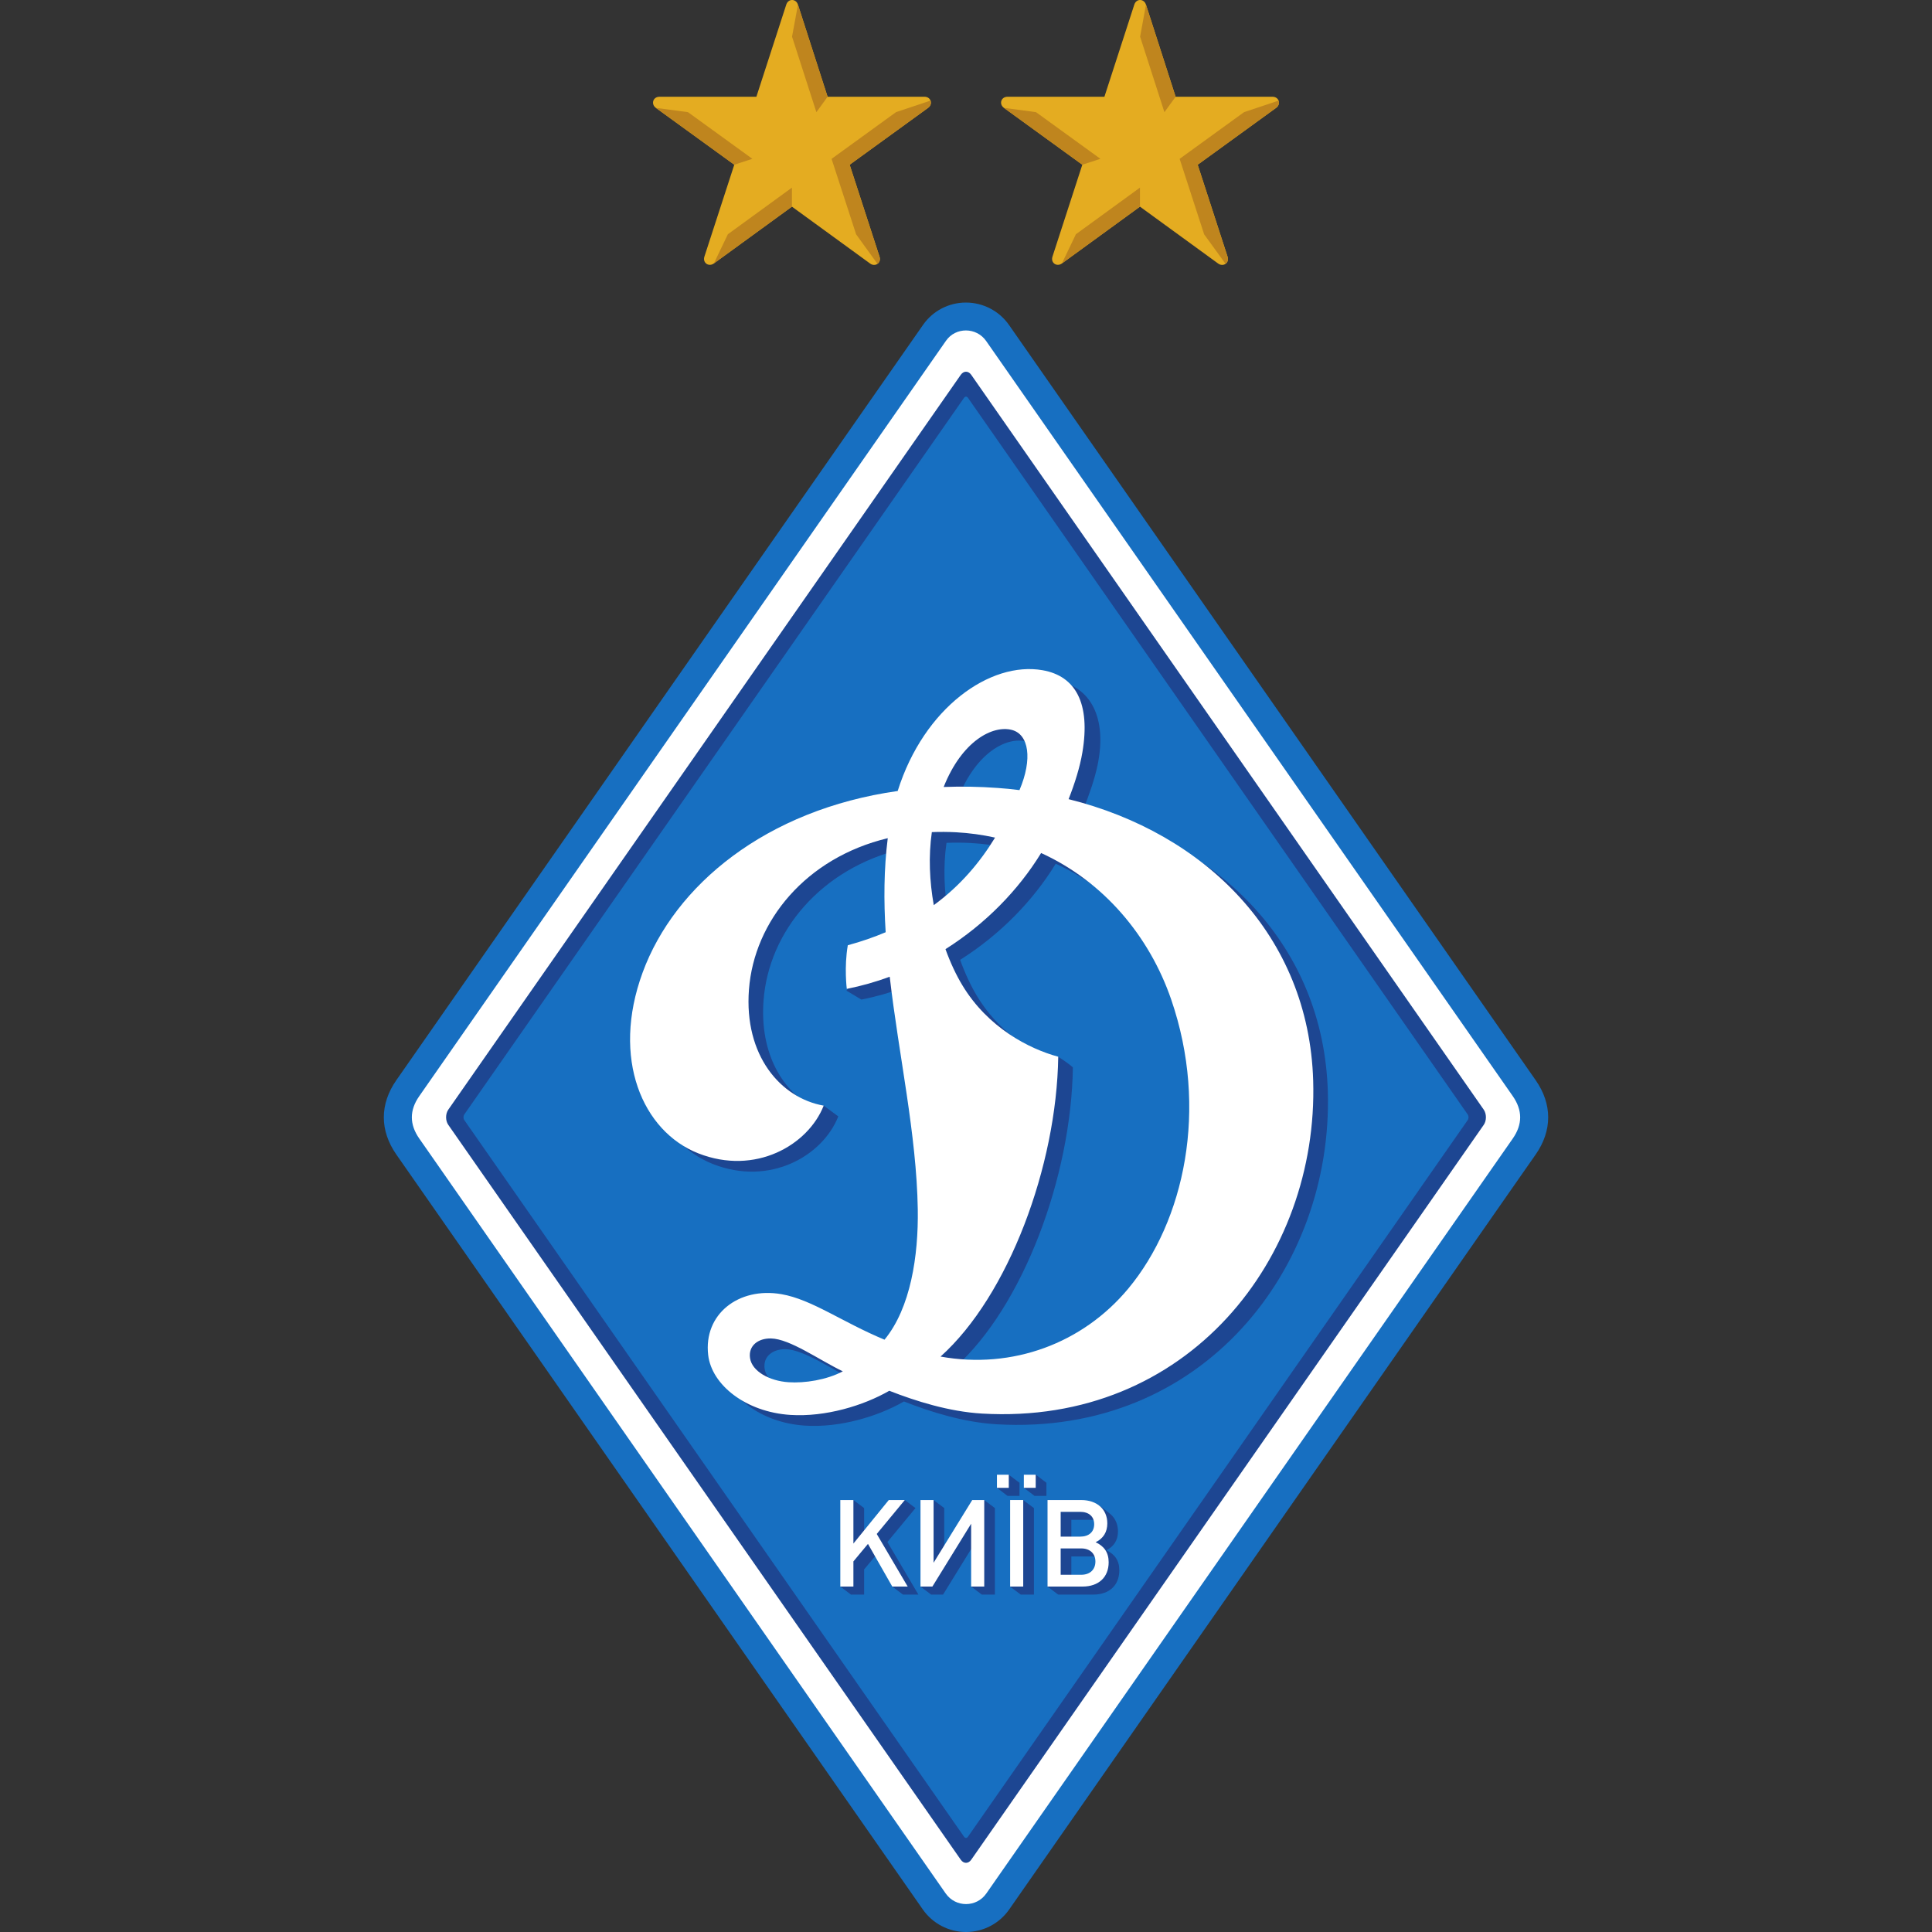
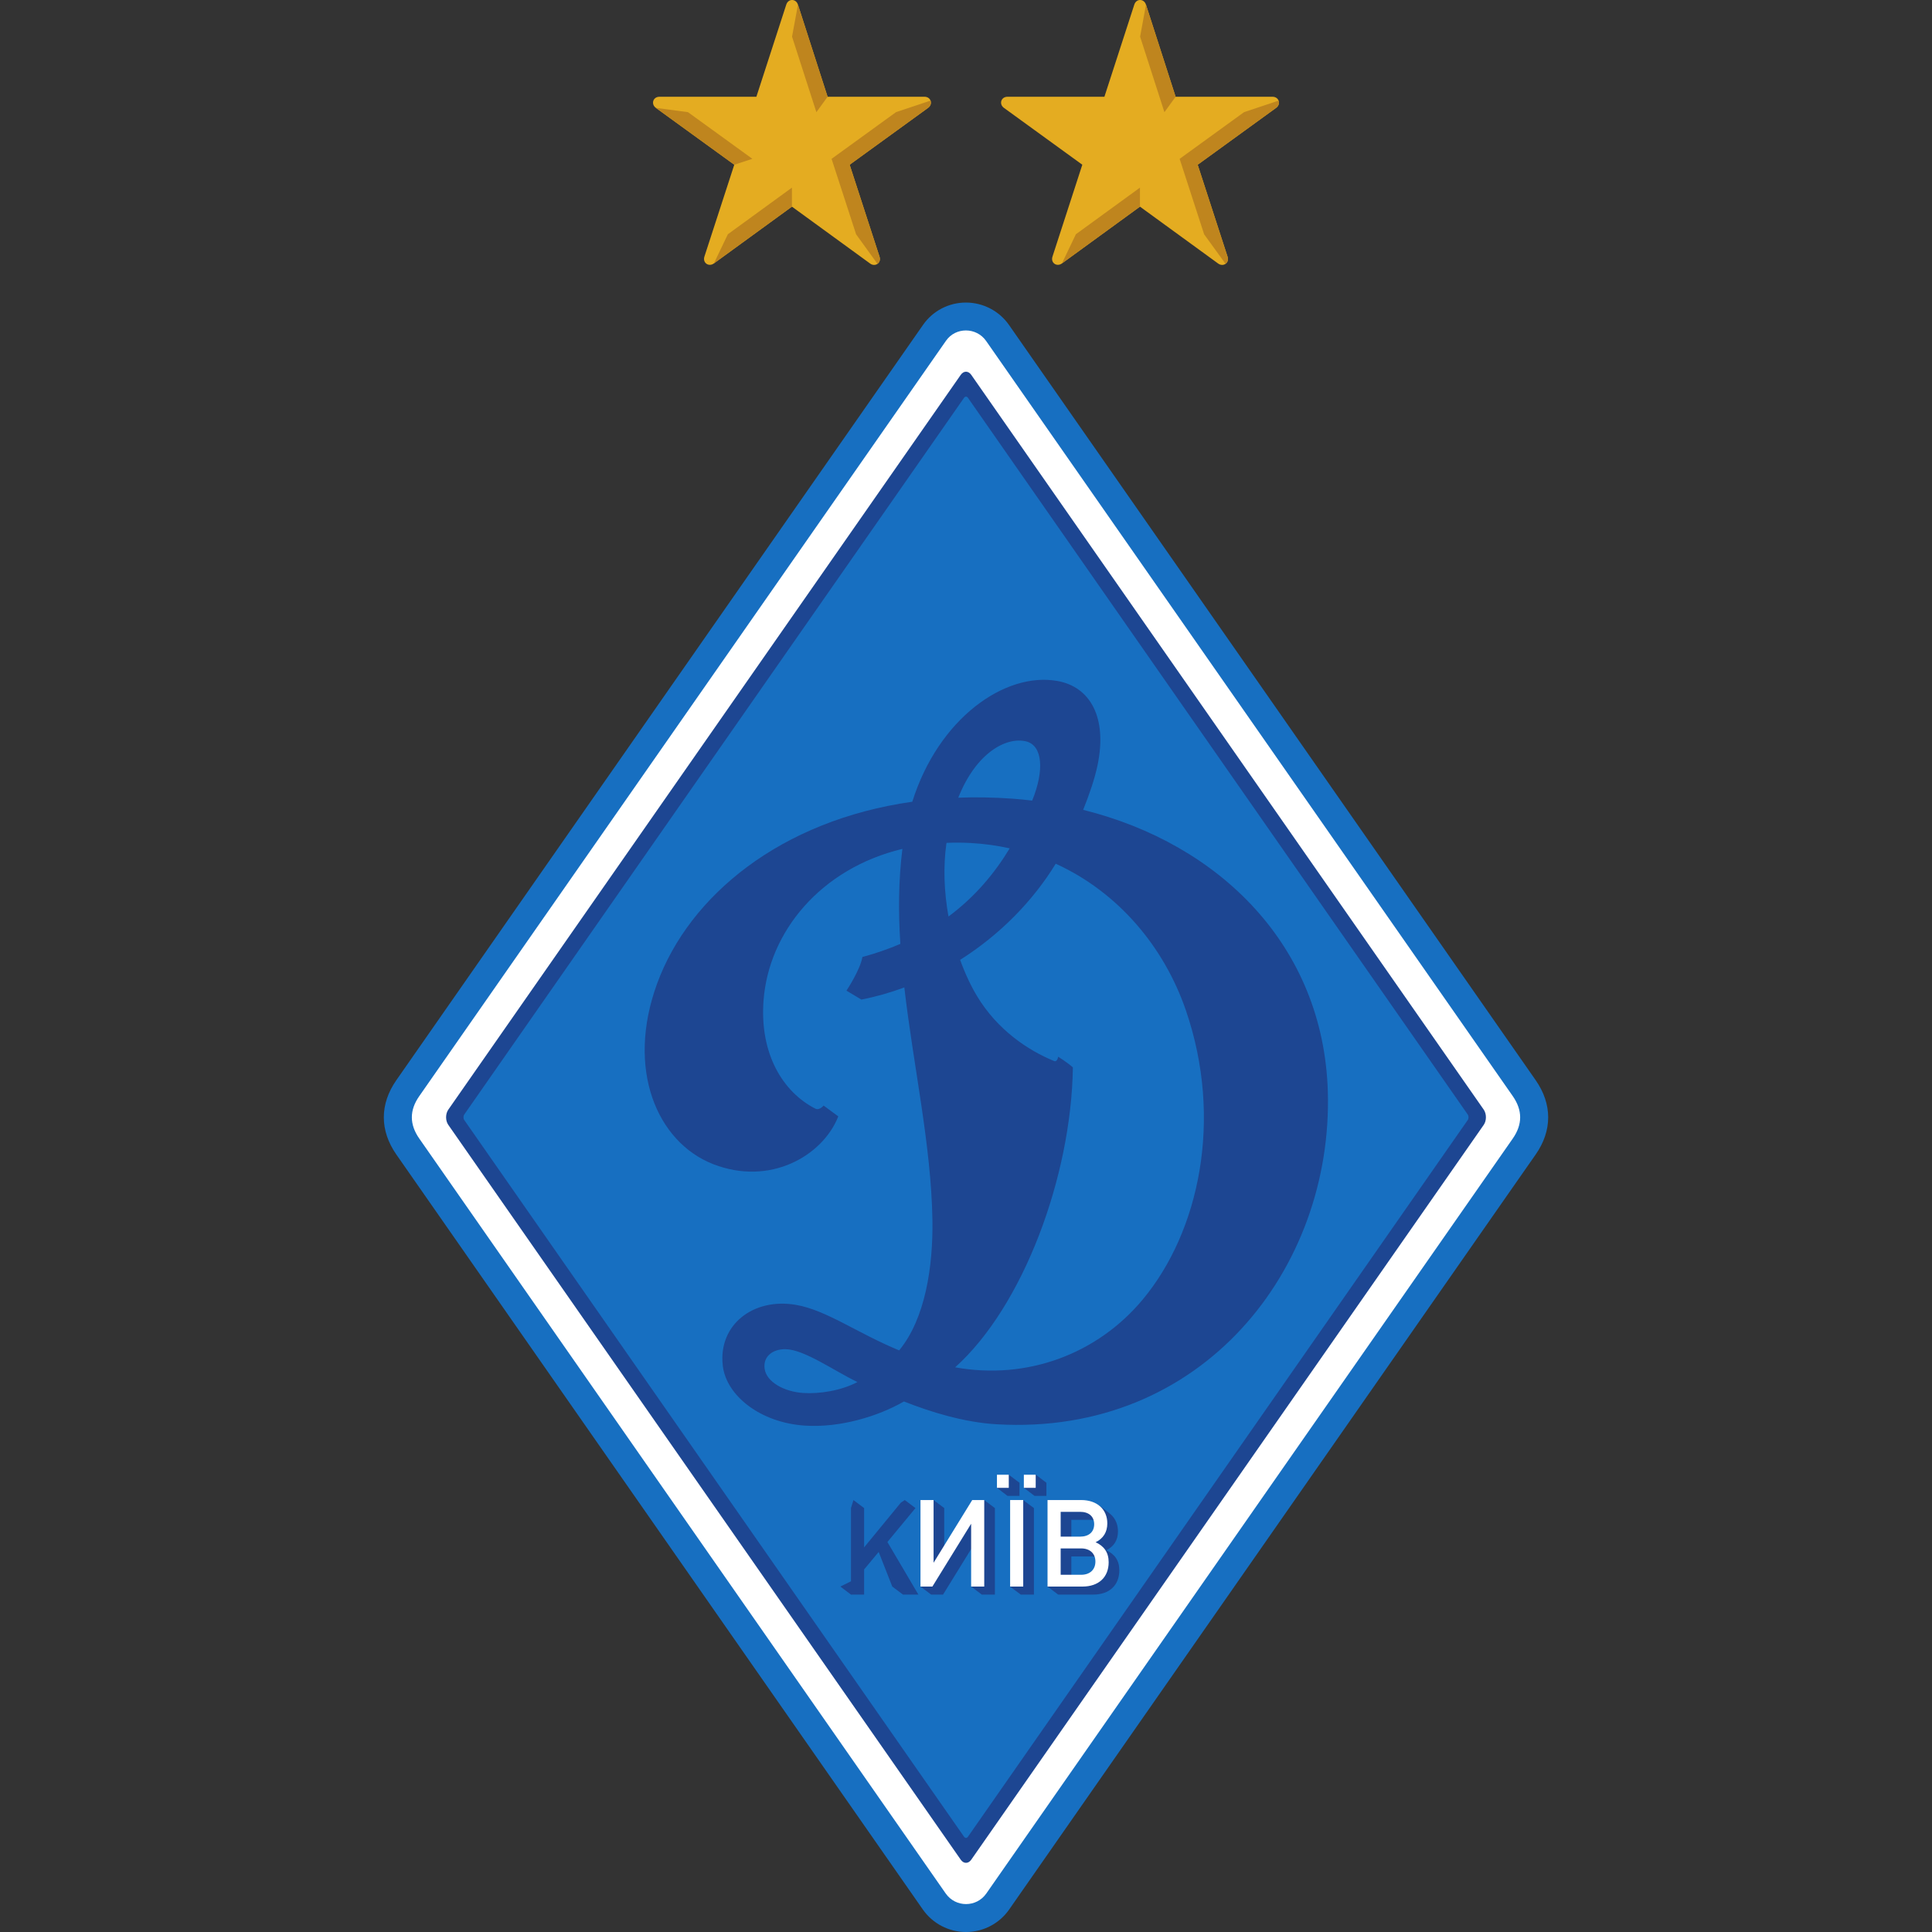
<svg xmlns="http://www.w3.org/2000/svg" width="50" height="50" viewBox="0 0 50 50" fill="none">
  <rect x="0" y="0" width="50" height="50" fill="#333333" stroke="none" />
  <path fill-rule="evenodd" clip-rule="evenodd" d="M25 50C24.555 50 24.137 49.782 23.881 49.415C21.611 46.16 11.414 31.537 10.258 29.88C9.825 29.259 9.825 28.575 10.258 27.954L13.899 22.732C17.771 17.179 23.731 8.633 23.891 8.404C24.142 8.045 24.555 7.83 24.997 7.83C25.441 7.83 25.858 8.046 26.112 8.409C26.296 8.672 39.418 27.487 39.743 27.955C40.175 28.576 40.175 29.26 39.742 29.88L39.226 30.619C29.765 44.184 26.876 48.328 26.119 49.415C25.864 49.782 25.446 50 25 50Z" fill="#176FC1" />
  <path fill-rule="evenodd" clip-rule="evenodd" d="M39.15 29.466C38.905 29.817 27.386 46.332 25.526 49.003C25.272 49.368 24.731 49.37 24.474 49.002C22.691 46.445 12.06 31.2 10.851 29.466C10.595 29.1 10.594 28.734 10.851 28.367C11.637 27.239 24.249 9.153 24.483 8.818C24.732 8.461 25.268 8.464 25.52 8.823C25.772 9.183 38.887 27.989 39.15 28.367C39.406 28.735 39.405 29.1 39.15 29.466" fill="white" />
  <path fill-rule="evenodd" clip-rule="evenodd" d="M25.136 48.129C25.061 48.237 24.939 48.237 24.864 48.129L11.601 29.11C11.526 29.003 11.526 28.827 11.601 28.719L24.864 9.701C24.939 9.593 25.061 9.593 25.136 9.701L38.4 28.719C38.474 28.827 38.474 29.003 38.4 29.11L25.136 48.129Z" fill="#1D4692" />
  <path fill-rule="evenodd" clip-rule="evenodd" d="M25.051 47.534C25.023 47.575 24.977 47.575 24.949 47.534L12.016 28.988C11.988 28.948 11.988 28.882 12.016 28.842L24.949 10.296C24.977 10.255 25.023 10.255 25.051 10.296L37.984 28.842C38.013 28.882 38.013 28.948 37.984 28.988L25.051 47.534Z" fill="#176FC1" />
  <path fill-rule="evenodd" clip-rule="evenodd" d="M29.579 33.625C28.401 35.043 26.58 35.722 24.719 35.386C26.477 33.809 27.725 30.454 27.766 27.625C27.647 27.512 27.386 27.348 27.386 27.348C27.386 27.348 27.363 27.494 27.279 27.459C26.598 27.179 25.813 26.653 25.286 25.78C25.126 25.515 24.976 25.195 24.848 24.841C25.884 24.187 26.737 23.31 27.322 22.353C28.939 23.09 30.125 24.503 30.69 26.146C31.662 28.974 31.032 31.876 29.579 33.625V33.625ZM20.786 36.05C20.288 36.016 19.84 35.766 19.789 35.427C19.741 35.107 19.997 34.911 20.331 34.917C20.819 34.926 21.585 35.477 22.19 35.767C21.768 35.992 21.201 36.078 20.786 36.05ZM24.495 21.813C24.699 21.805 24.907 21.805 25.121 21.817C25.47 21.836 25.807 21.883 26.131 21.955C25.743 22.596 25.237 23.208 24.547 23.719C24.436 23.101 24.404 22.445 24.495 21.813V21.813ZM26.552 19.186C26.984 19.29 27.032 19.934 26.713 20.719C26.542 20.699 26.37 20.682 26.197 20.669C25.717 20.635 25.251 20.627 24.8 20.644C25.273 19.456 26.058 19.068 26.552 19.186V19.186ZM34.364 28.246C34.251 24.486 31.574 21.839 28.032 20.959C28.191 20.564 28.334 20.147 28.407 19.792C28.658 18.564 28.216 17.772 27.358 17.622C26.011 17.387 24.291 18.585 23.61 20.749C20.202 21.231 17.839 23.185 17.009 25.447C16.191 27.674 17.008 29.558 18.45 30.125C19.924 30.706 21.293 29.914 21.695 28.892C21.616 28.834 21.315 28.612 21.315 28.612C21.315 28.612 21.204 28.744 21.104 28.693C20.268 28.269 19.654 27.28 19.761 25.886C19.897 24.113 21.239 22.477 23.354 21.969C23.252 22.785 23.248 23.606 23.301 24.428C22.999 24.557 22.673 24.672 22.319 24.767C22.261 25.106 21.906 25.638 21.906 25.638L22.293 25.869C22.675 25.794 23.046 25.687 23.404 25.555C23.639 27.597 24.1 29.63 24.131 31.576C24.15 32.774 23.947 34.128 23.27 34.948C22.174 34.494 21.39 33.907 20.601 33.77C19.491 33.578 18.581 34.291 18.706 35.347C18.797 36.12 19.679 36.821 20.834 36.895C21.744 36.954 22.725 36.655 23.394 36.27C24.075 36.538 24.938 36.81 25.79 36.86C31.127 37.173 34.501 32.825 34.364 28.246" fill="#1D4692" />
-   <path fill-rule="evenodd" clip-rule="evenodd" d="M29.201 33.347C28.022 34.766 26.202 35.444 24.341 35.108C26.099 33.532 27.346 30.176 27.387 27.348C26.629 27.143 25.567 26.594 24.908 25.502C24.747 25.237 24.597 24.918 24.469 24.564C25.506 23.909 26.359 23.032 26.944 22.076C28.561 22.813 29.747 24.226 30.311 25.869C31.283 28.696 30.653 31.599 29.201 33.347ZM20.408 35.772C19.91 35.739 19.462 35.489 19.411 35.149C19.363 34.829 19.619 34.633 19.952 34.639C20.441 34.648 21.206 35.2 21.812 35.49C21.39 35.714 20.822 35.8 20.408 35.772ZM24.116 21.535C24.32 21.527 24.529 21.528 24.743 21.539C25.091 21.558 25.427 21.605 25.752 21.677C25.363 22.315 24.856 22.92 24.166 23.425C24.057 22.812 24.026 22.162 24.116 21.535V21.535ZM26.185 18.89C26.627 19.004 26.727 19.641 26.384 20.448C26.197 20.424 26.009 20.405 25.819 20.392C25.338 20.357 24.873 20.35 24.422 20.367C24.898 19.17 25.692 18.764 26.185 18.89V18.89ZM33.985 27.968C33.873 24.209 31.197 21.563 27.655 20.682C27.817 20.273 27.949 19.848 28.012 19.472C28.226 18.202 27.837 17.494 26.98 17.345C25.633 17.109 23.912 18.308 23.232 20.471C19.824 20.954 17.461 22.908 16.631 25.169C15.813 27.397 16.63 29.28 18.071 29.848C19.546 30.429 20.914 29.637 21.317 28.614C20.201 28.416 19.252 27.315 19.383 25.608C19.518 23.835 20.86 22.199 22.975 21.692C22.874 22.499 22.87 23.312 22.921 24.126C22.619 24.254 22.294 24.367 21.941 24.463C21.843 25.033 21.915 25.592 21.915 25.592C22.297 25.516 22.668 25.41 23.026 25.278C23.261 27.32 23.721 29.352 23.752 31.298C23.771 32.496 23.568 33.85 22.891 34.671C21.796 34.216 21.012 33.63 20.223 33.493C19.112 33.301 18.203 34.014 18.328 35.07C18.419 35.842 19.301 36.544 20.456 36.618C21.365 36.676 22.347 36.377 23.015 35.993C23.696 36.26 24.56 36.533 25.412 36.583C30.749 36.896 34.123 32.547 33.985 27.968" fill="white" />
  <path d="M23.369 41.268L23.092 41.06L22.74 40.164L22.363 40.617V41.268H22.023L21.748 41.06L22.023 40.924V39.029L22.087 38.821L22.363 39.029V40.046L23.315 38.887L23.416 38.821L23.692 39.029L22.966 39.907L23.768 41.268H23.369" fill="#1D4692" />
  <path d="M25.409 41.268L25.133 41.06L25.409 39.642L24.406 41.268H24.098L23.822 41.06L24.098 39.029L24.162 38.822L24.437 39.029V40.535L25.472 38.822L25.748 39.029V41.268H25.409" fill="#1D4692" />
  <path d="M26.773 38.713L26.499 38.505L26.805 38.163L27.081 38.374V38.713H26.773ZM26.418 41.268L26.142 41.063L26.48 38.822L26.758 39.029V41.268H26.418V41.268ZM26.074 38.713L25.801 38.505L26.107 38.166L26.384 38.374V38.713H26.074Z" fill="#1D4692" />
  <path d="M28.257 40.281H27.726V40.963H28.257C28.483 40.963 28.625 40.831 28.625 40.62C28.625 40.413 28.483 40.281 28.257 40.281ZM28.229 39.334H27.726V39.912H28.229C28.455 39.912 28.51 39.856 28.51 39.655C28.51 39.454 28.455 39.334 28.229 39.334ZM28.292 41.268H27.386L27.11 41.06L27.386 39.029L28.442 38.962C28.442 38.962 28.63 39.089 28.748 39.194C28.866 39.3 28.933 39.451 28.933 39.633C28.933 39.859 28.829 40.023 28.631 40.12C28.851 40.224 28.968 40.384 28.968 40.639C28.968 41.026 28.71 41.268 28.292 41.268" fill="#1D4692" />
-   <path d="M23.092 41.06L22.463 39.956L22.086 40.409V41.06H21.747V38.821H22.086V39.947L23.001 38.821H23.416L22.69 39.699L23.491 41.06H23.092" fill="white" />
  <path d="M25.133 41.06V39.434L24.13 41.06H23.822V38.821H24.161V40.444L25.161 38.821H25.472V41.06H25.133" fill="white" />
  <path d="M26.497 38.505V38.166H26.804V38.505H26.497ZM26.142 41.06V38.821H26.481V41.06H26.142ZM25.801 38.505V38.166H26.107V38.505H25.801Z" fill="white" />
  <path d="M27.981 40.073H27.45V40.755H27.981C28.207 40.755 28.349 40.623 28.349 40.412C28.349 40.205 28.207 40.073 27.981 40.073ZM27.953 39.126H27.45V39.768H27.953C28.179 39.768 28.317 39.648 28.317 39.447C28.317 39.246 28.179 39.126 27.953 39.126ZM28.015 41.06H27.11V38.821H27.981C28.39 38.821 28.657 39.06 28.657 39.425C28.657 39.652 28.553 39.815 28.355 39.912C28.575 40.016 28.692 40.176 28.692 40.431C28.692 40.818 28.434 41.06 28.015 41.06" fill="white" />
  <path d="M23.925 2.504C23.843 2.504 22.519 2.504 21.418 2.504C21.07 1.425 20.678 0.209 20.651 0.121C20.601 -0.039 20.399 -0.042 20.348 0.121C20.324 0.2 19.915 1.458 19.575 2.504C18.474 2.504 17.15 2.504 17.067 2.504C16.898 2.504 16.841 2.695 16.974 2.792C17.041 2.84 18.111 3.616 19.003 4.263C18.663 5.308 18.256 6.562 18.23 6.641C18.178 6.802 18.342 6.915 18.475 6.818C18.541 6.77 19.606 5.995 20.495 5.348C21.385 5.996 22.451 6.772 22.518 6.82C22.651 6.917 22.814 6.804 22.762 6.643C22.737 6.564 22.329 5.309 21.989 4.263C22.881 3.617 23.952 2.84 24.018 2.792C24.152 2.695 24.094 2.504 23.925 2.504" fill="#E4AC21" />
  <path d="M19.471 4.11L17.805 2.903L16.975 2.792L19.003 4.263L19.471 4.11Z" fill="#BF851E" />
  <path d="M21.128 2.903L21.418 2.504L20.651 0.121L20.498 0.949L21.128 2.903Z" fill="#BF851E" />
  <path d="M18.837 6.062L18.475 6.818L20.495 5.348L20.495 4.856L18.837 6.062" fill="#BF851E" />
  <path d="M24.082 2.604C24.043 2.617 23.428 2.822 23.187 2.903H23.188L21.521 4.111L22.156 6.064C22.356 6.341 22.707 6.825 22.709 6.829C22.761 6.792 22.788 6.724 22.762 6.643C22.737 6.565 22.329 5.309 21.989 4.264C22.881 3.617 23.952 2.84 24.018 2.792C24.088 2.741 24.106 2.665 24.082 2.604" fill="#BF851E" />
  <path d="M32.932 2.504C32.85 2.504 31.526 2.504 30.425 2.504C30.077 1.425 29.685 0.209 29.658 0.121C29.608 -0.039 29.406 -0.042 29.355 0.121C29.331 0.2 28.922 1.458 28.582 2.504C27.481 2.504 26.157 2.504 26.075 2.504C25.905 2.504 25.848 2.695 25.982 2.792C26.048 2.84 27.119 3.616 28.01 4.263C27.67 5.308 27.263 6.562 27.238 6.641C27.185 6.802 27.349 6.915 27.482 6.818C27.548 6.77 28.613 5.995 29.502 5.348C30.392 5.996 31.459 6.772 31.525 6.82C31.658 6.917 31.822 6.804 31.769 6.643C31.744 6.564 31.336 5.309 30.996 4.263C31.888 3.617 32.959 2.84 33.025 2.792C33.159 2.695 33.101 2.504 32.932 2.504" fill="#E4AC21" />
-   <path d="M28.478 4.11L26.812 2.903L25.982 2.792L28.01 4.263L28.478 4.11Z" fill="#BF851E" />
  <path d="M30.135 2.903L30.425 2.504L29.658 0.121L29.506 0.949L30.135 2.903" fill="#BF851E" />
  <path d="M27.844 6.062L27.482 6.818L29.502 5.348L29.502 4.856L27.844 6.062" fill="#BF851E" />
  <path d="M33.09 2.604C33.05 2.617 32.436 2.822 32.195 2.903H32.195L30.529 4.111L31.163 6.064C31.363 6.341 31.714 6.825 31.717 6.829C31.768 6.792 31.796 6.724 31.769 6.643C31.744 6.565 31.336 5.309 30.996 4.264C31.888 3.617 32.959 2.84 33.025 2.792C33.095 2.741 33.113 2.665 33.09 2.604" fill="#BF851E" />
</svg>